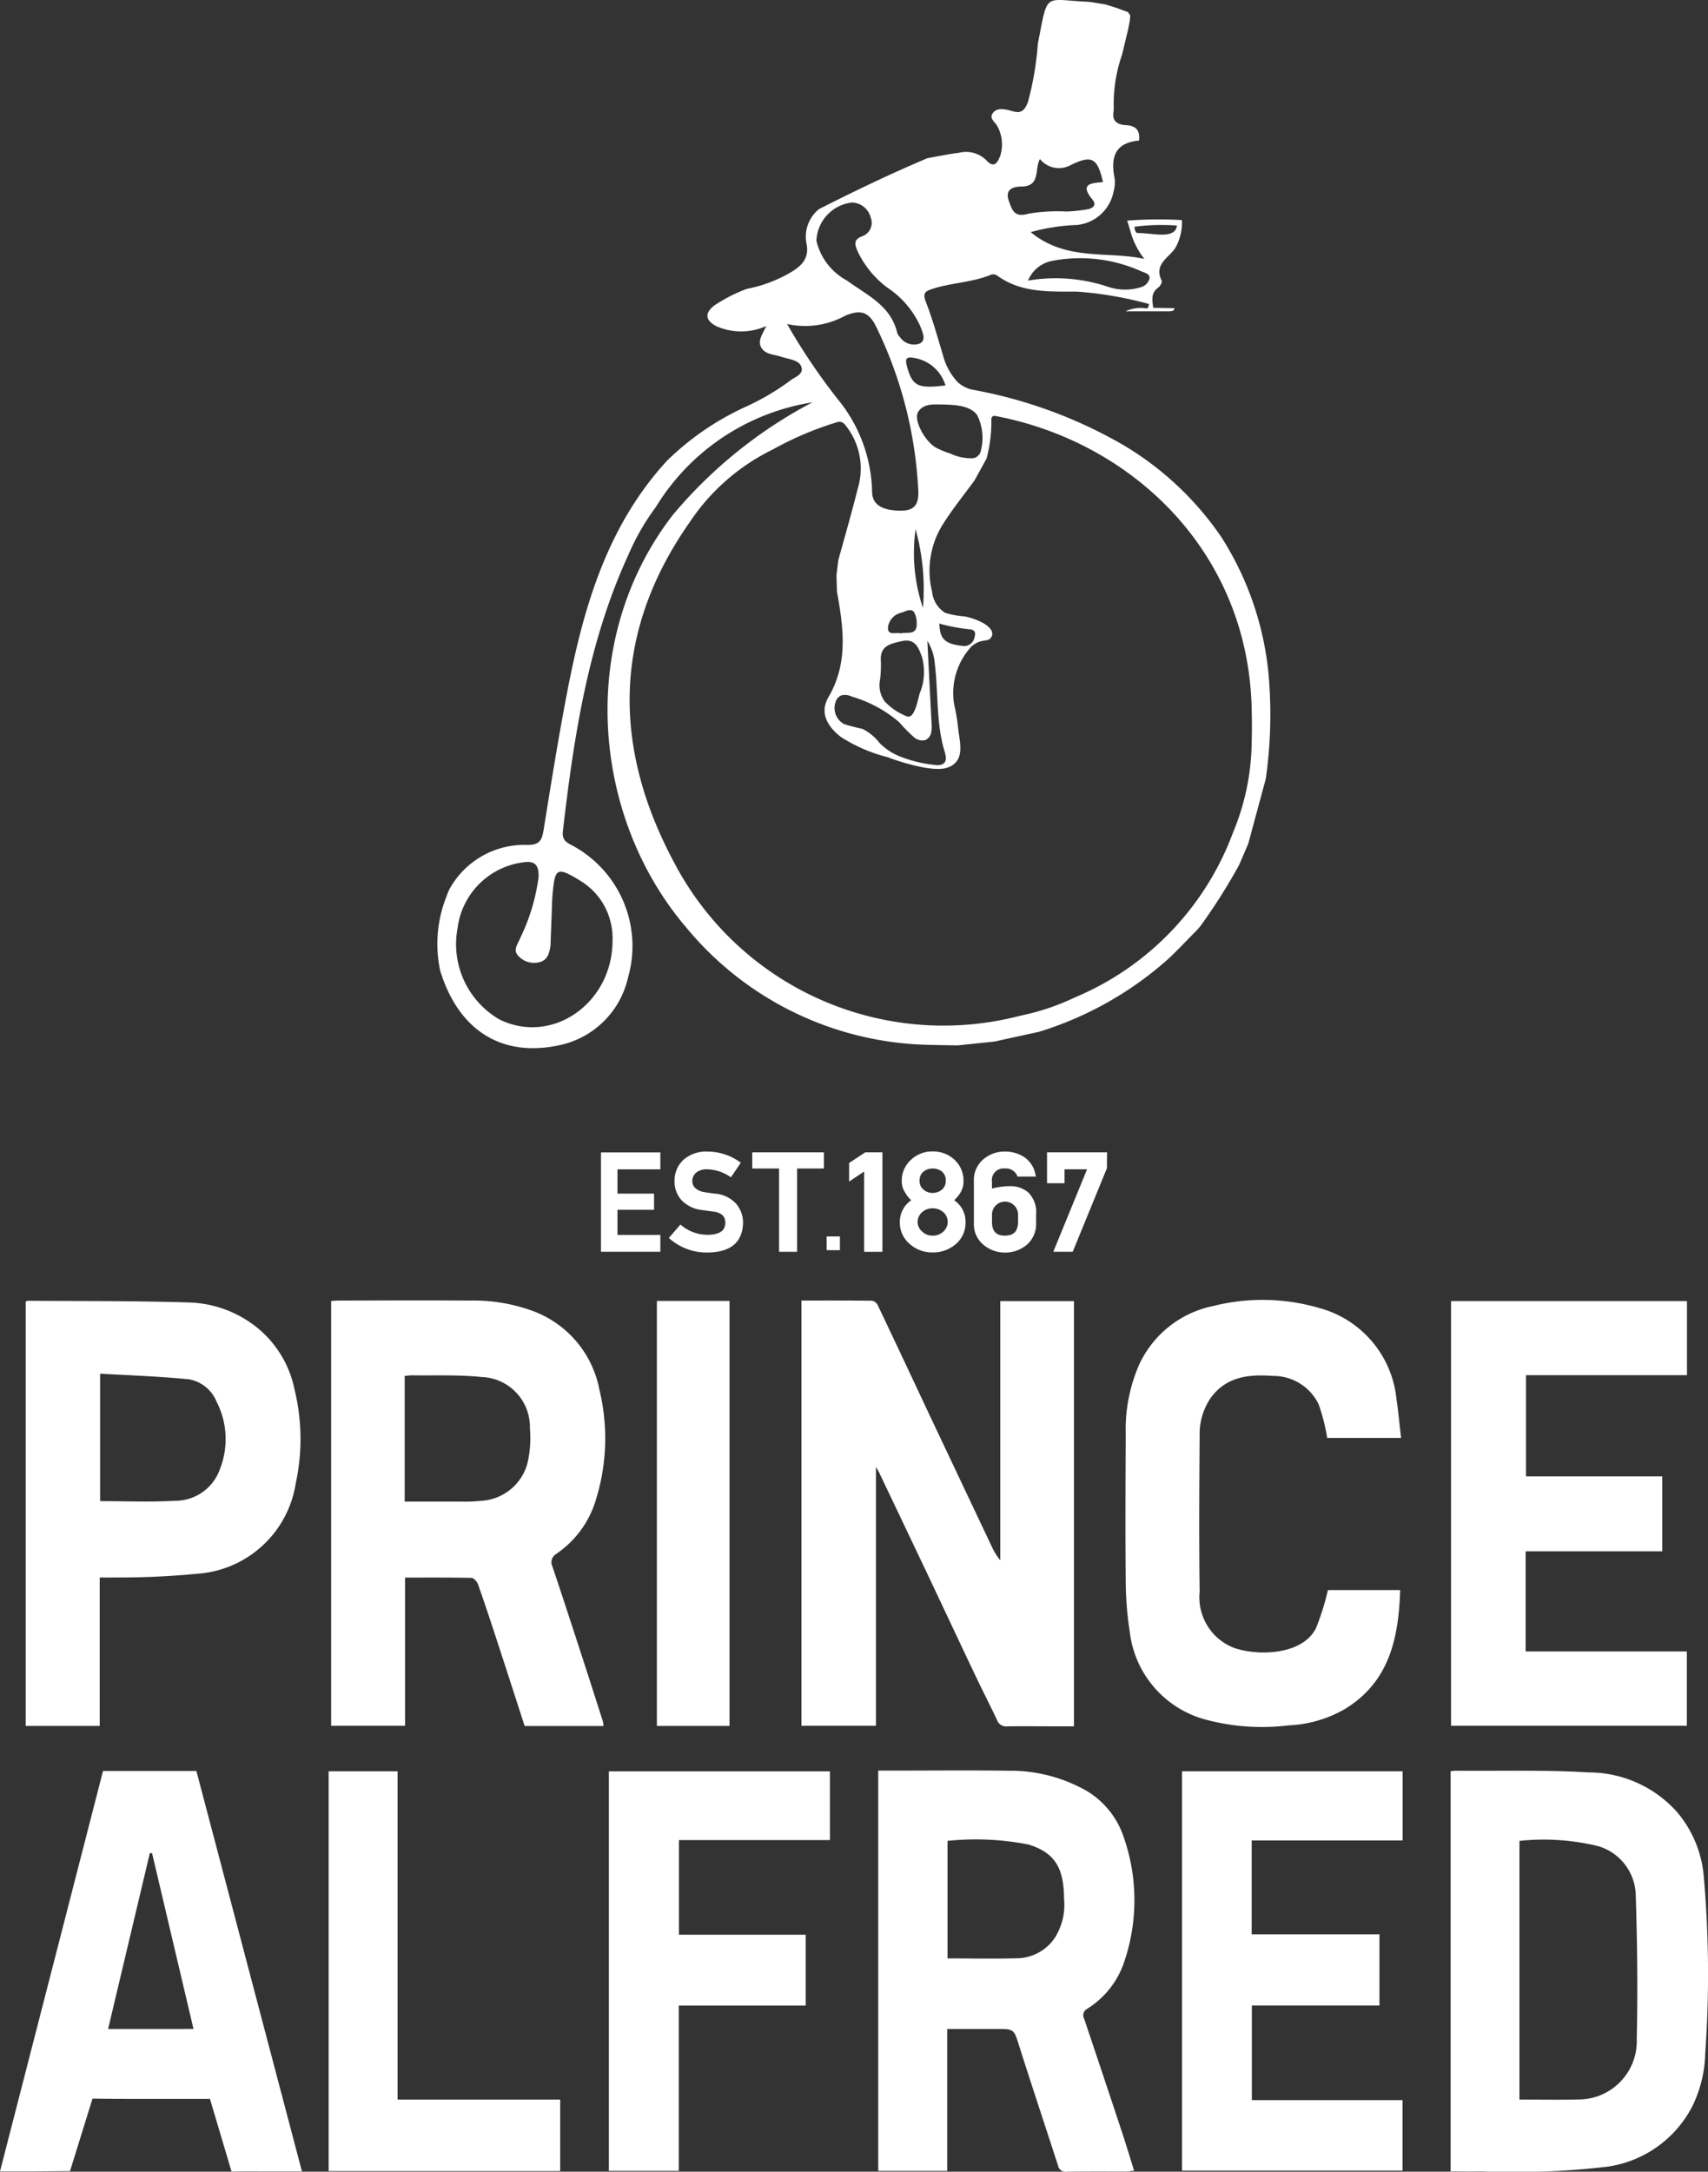
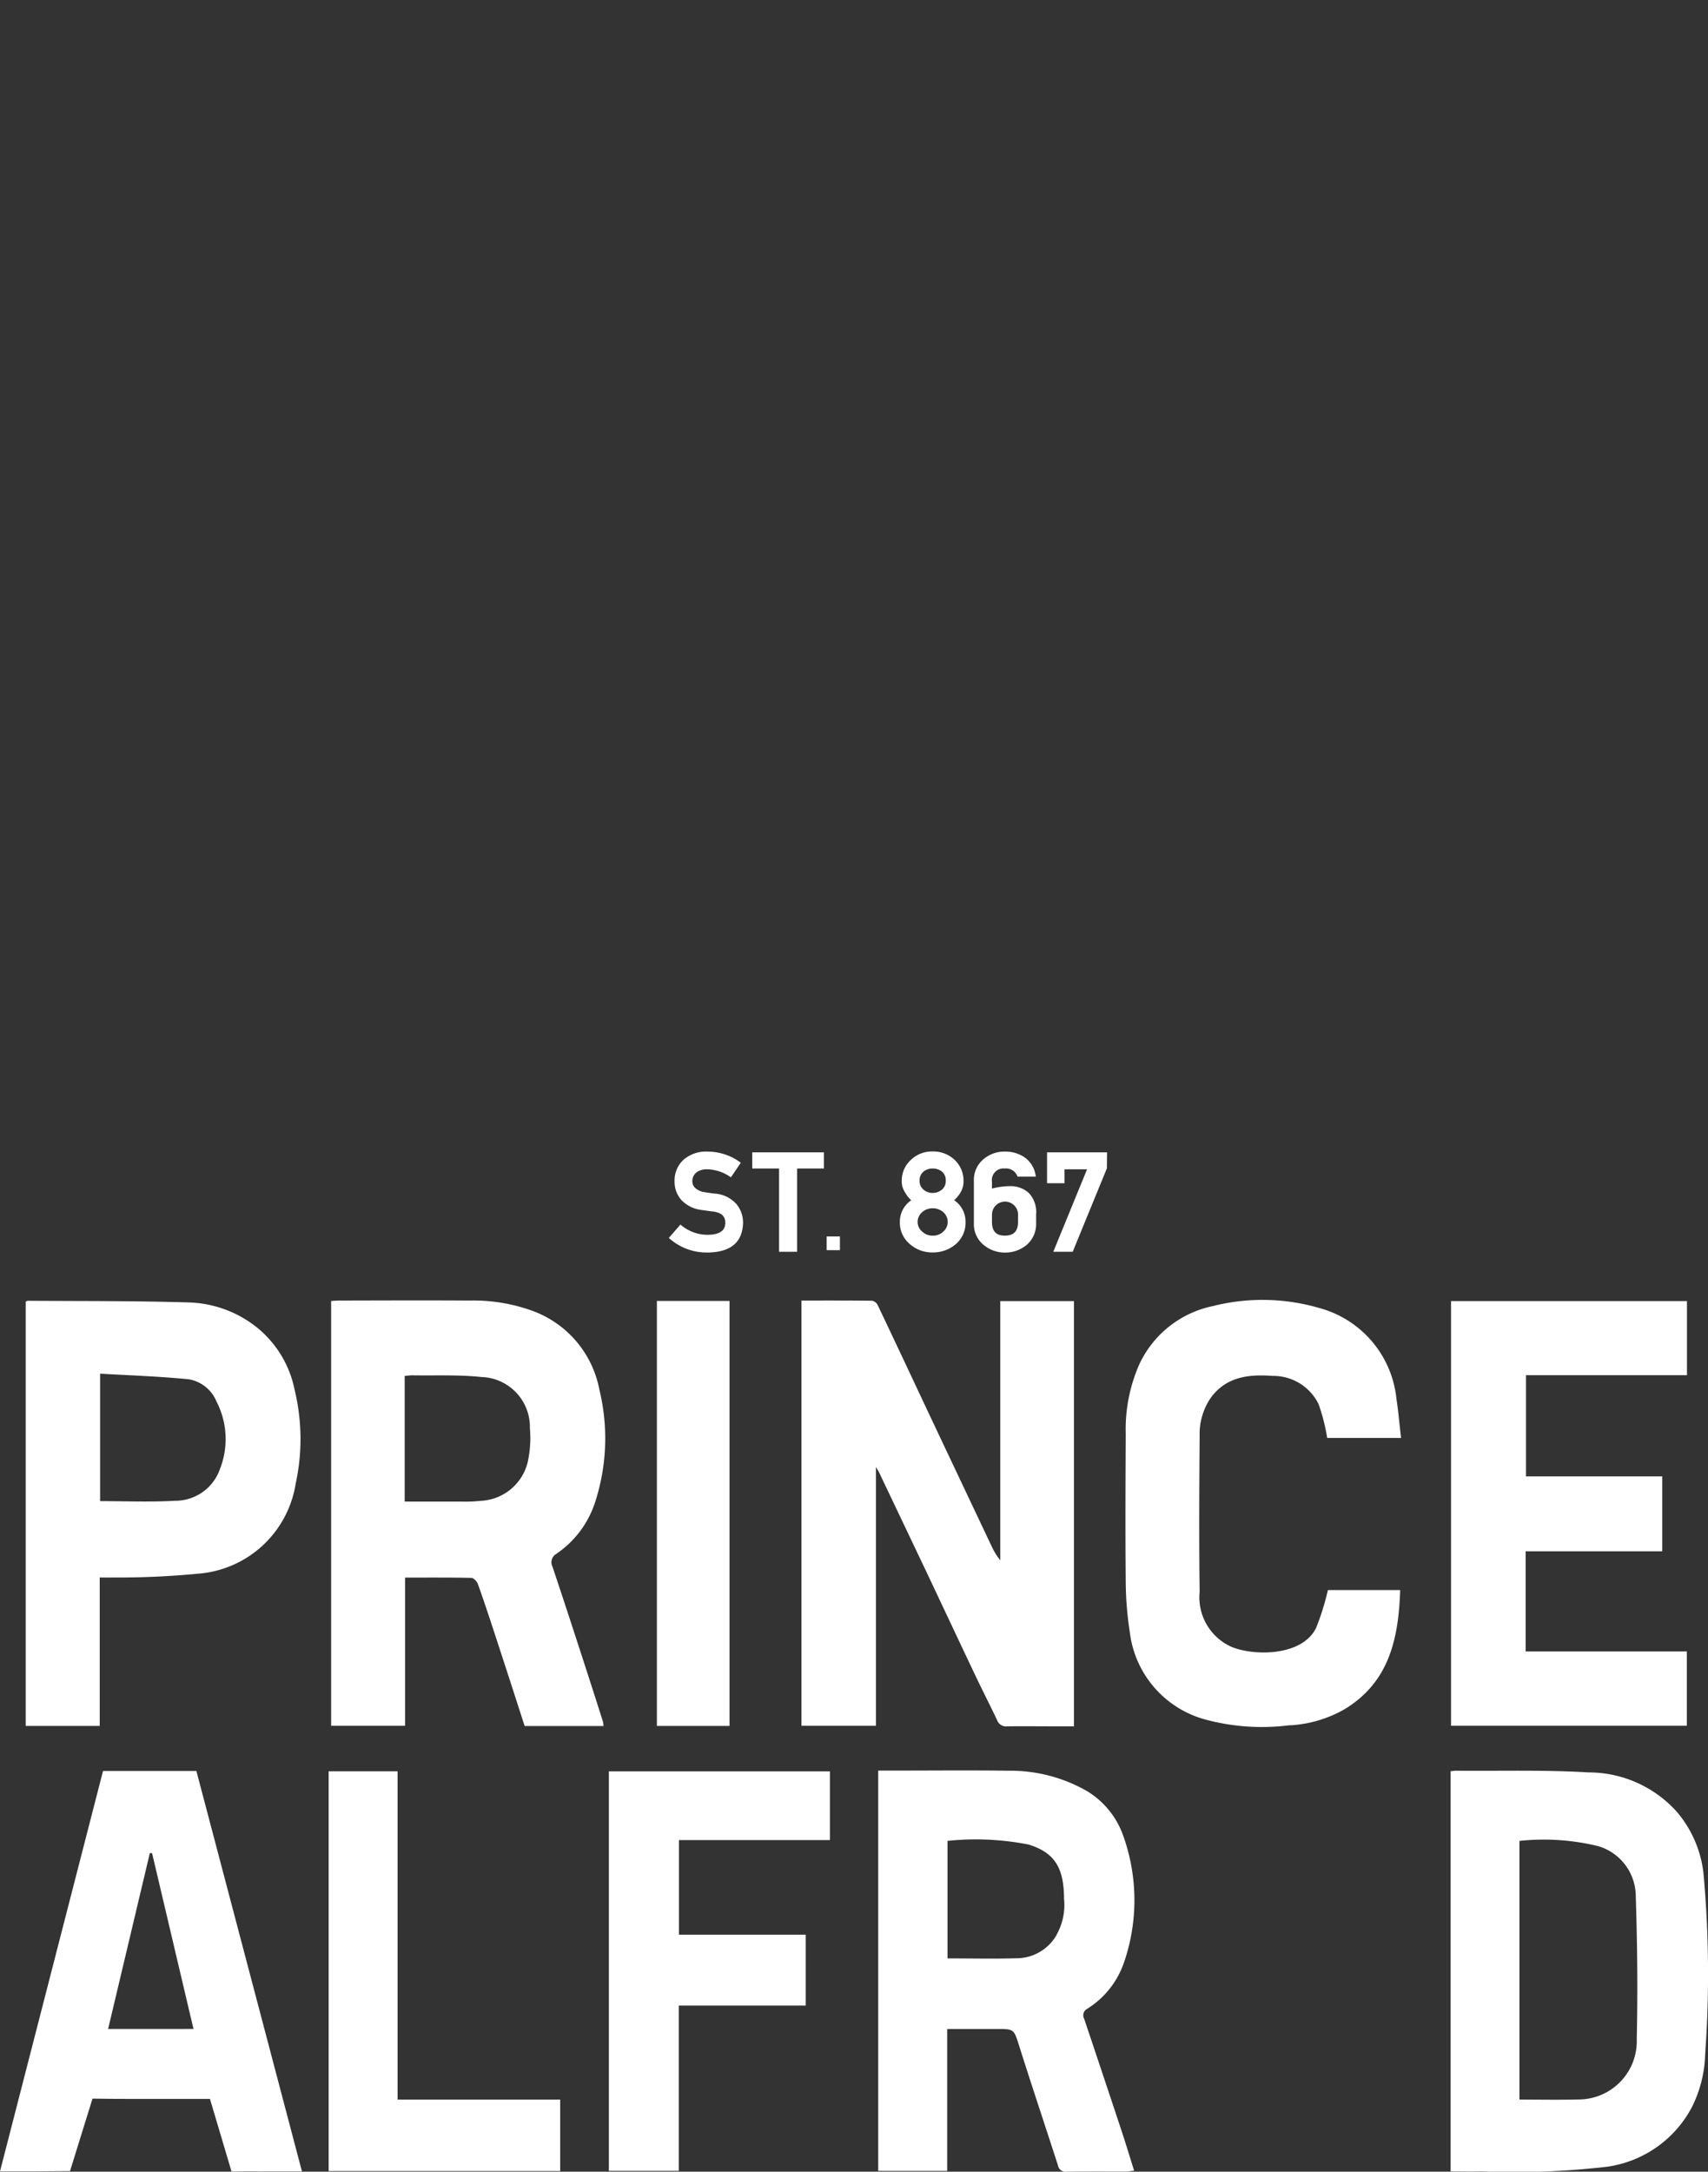
<svg xmlns="http://www.w3.org/2000/svg" width="101.127" height="128.535" viewBox="0 0 101.127 128.535">
  <rect x="0" y="0" width="101.127" height="128.535" fill="#333333" stroke="none" />
  <g id="PA_Logo_White" data-name="PA Logo_White" transform="translate(0 -0.015)">
    <g id="Group_5570" data-name="Group 5570" transform="translate(35.583 68.17)">
      <path id="Path_1463" data-name="Path 1463" d="M257,384.29h.788v.811H257Z" transform="translate(-243.641 -379.264)" fill="#fff" />
      <g id="Group_5569" data-name="Group 5569">
-         <path id="Path_1464" data-name="Path 1464" d="M186.85,364.035h3.515v-1h-2.539v-1.485h2.167v-.956h-2.167v-1.438h2.539v-1H186.85Z" transform="translate(-186.85 -358.102)" fill="#fff" />
        <path id="Path_1465" data-name="Path 1465" d="M210.71,360.411c-.268-.034-.482-.063-.634-.09a1.017,1.017,0,0,1-.562-.253.533.533,0,0,1-.164-.377.64.64,0,0,1,.248-.543.984.984,0,0,1,.6-.181,2.517,2.517,0,0,1,1.358.423l.078.051.585-.863-.074-.053a3.291,3.291,0,0,0-1.9-.606,2.022,2.022,0,0,0-1.423.488,1.66,1.66,0,0,0-.526,1.274,1.615,1.615,0,0,0,.419,1.12,1.955,1.955,0,0,0,1.173.573c.272.04.524.074.75.1.457.078.667.291.663.67-.01.461-.347.691-1.028.7a2.416,2.416,0,0,1-1.556-.547l-.072-.059-.689.792.072.063a3.334,3.334,0,0,0,2.234.8c1.356-.017,2.059-.606,2.089-1.752a1.72,1.72,0,0,0-.4-1.124,1.883,1.883,0,0,0-1.244-.609Z" transform="translate(-203.94 -357.916)" fill="#fff" />
        <path id="Path_1466" data-name="Path 1466" d="M233.88,359.106h1.588v4.929h1.066v-4.929h1.59v-.956H233.88Z" transform="translate(-224.924 -358.102)" fill="#fff" />
-         <path id="Path_1467" data-name="Path 1467" d="M263.99,358.78v1.1l.889-.594v4.75h1.084V358.15h-1.017Z" transform="translate(-249.3 -358.102)" fill="#fff" />
        <path id="Path_1468" data-name="Path 1468" d="M282.957,360.783a2.023,2.023,0,0,0,.377-.453,1.294,1.294,0,0,0,.181-.691,1.687,1.687,0,0,0-.524-1.244,1.848,1.848,0,0,0-1.308-.5,1.807,1.807,0,0,0-1.285.5,1.657,1.657,0,0,0-.541,1.245,1.183,1.183,0,0,0,.2.686,1.726,1.726,0,0,0,.364.457,1.534,1.534,0,0,0-.676,1.289h0a1.649,1.649,0,0,0,.585,1.3,1.987,1.987,0,0,0,1.36.5,2.052,2.052,0,0,0,1.377-.5,1.668,1.668,0,0,0,.569-1.3,1.532,1.532,0,0,0-.674-1.289Zm-.724-.627a.826.826,0,0,1-.548.194.79.79,0,0,1-.537-.194.646.646,0,0,1-.234-.529.662.662,0,0,1,.234-.541.845.845,0,0,1,.539-.181.878.878,0,0,1,.548.179.675.675,0,0,1,.229.541.664.664,0,0,1-.229.533Zm-1.167,1.333a.923.923,0,0,1,.617-.23.952.952,0,0,1,.634.23.765.765,0,0,1,0,1.152.871.871,0,0,1-.628.236.855.855,0,0,1-.621-.24.734.734,0,0,1-.269-.569A.748.748,0,0,1,281.065,361.49Z" transform="translate(-262.05 -357.9)" fill="#fff" />
        <path id="Path_1469" data-name="Path 1469" d="M304.95,359.957a4.164,4.164,0,0,0-1.082.145v-.409a.69.69,0,0,1,.767-.781.714.714,0,0,1,.722.421l.025.057h1.089l-.025-.114a1.609,1.609,0,0,0-.644-1.023,2.038,2.038,0,0,0-1.164-.343,1.9,1.9,0,0,0-1.259.442,1.58,1.58,0,0,0-.581,1.287v2.518a1.569,1.569,0,0,0,.579,1.28,1.95,1.95,0,0,0,1.263.451,1.974,1.974,0,0,0,1.28-.451,1.627,1.627,0,0,0,.562-1.284v-.518a1.645,1.645,0,0,0-.438-1.28A1.6,1.6,0,0,0,304.95,359.957Zm.463,1.685v.463c-.015.528-.261.775-.773.781s-.76-.251-.771-.779v-.463a.772.772,0,1,1,1.544,0Z" transform="translate(-280.719 -357.908)" fill="#fff" />
        <path id="Path_1470" data-name="Path 1470" d="M325.53,358.15v1.828h1.036v-.825H327.9l-2,4.881h1.15l2.024-4.94.008-.945Z" transform="translate(-299.12 -358.102)" fill="#fff" />
      </g>
    </g>
    <g id="Group_5571" data-name="Group 5571" transform="translate(0 76.953)">
      <path id="Path_1471" data-name="Path 1471" d="M256.487,420.073c1.015,2.142,2.021,4.291,3.039,6.431.406.853.84,1.693,1.242,2.548a.563.563,0,0,0,.6.356c.983-.013,1.963,0,2.946,0h1V404.24h-4.363v15.342a3.964,3.964,0,0,1-.52-.849q-1.865-3.936-3.727-7.875c-1-2.129-2-4.262-3.013-6.387a.478.478,0,0,0-.324-.253c-1.39-.017-2.78-.011-4.188-.011v25.168h4.412V414.056c.114.2.158.267.192.339Q255.136,417.234,256.487,420.073Z" transform="translate(-201.727 -404.17)" fill="#fff" />
      <path id="Path_1472" data-name="Path 1472" d="M116.337,419.151a5.878,5.878,0,0,0,2.3-3.14,12.205,12.205,0,0,0,.219-6.564,6.193,6.193,0,0,0-3.921-4.643,10.193,10.193,0,0,0-3.744-.623c-2.584-.017-5.168-.006-7.751,0-.15,0-.3.015-.465.025v25.144h4.378v-8.773c1.344,0,2.636-.011,3.927.017.135,0,.329.213.385.368.358,1,.691,2.013,1.023,3.024q.88,2.691,1.744,5.376h4.67a1.832,1.832,0,0,0-.038-.274q-.6-1.888-1.213-3.774c-.585-1.8-1.169-3.592-1.771-5.382a.577.577,0,0,1,.253-.773Zm-1.731-5.378a3,3,0,0,1-2.769,2.26,8.484,8.484,0,0,1-1.186.044c-1.082.006-2.165,0-3.321,0v-7.437c.179-.013.328-.038.474-.034,1.36.021,2.727-.042,4.075.1a2.959,2.959,0,0,1,2.864,3.022,6.646,6.646,0,0,1-.137,2.047Z" transform="translate(-83.369 -404.143)" fill="#fff" />
      <path id="Path_1473" data-name="Path 1473" d="M285.422,564.356a5.223,5.223,0,0,0,2.171-2.738,11.321,11.321,0,0,0-.042-7.488,5.029,5.029,0,0,0-2.182-2.674,9.116,9.116,0,0,0-4.593-1.186c-2.308-.032-4.616-.008-6.924-.008h-.811v23.692h4.083v-8.4h2.927c1.051,0,1.019.01,1.345,1.034.746,2.356,1.531,4.7,2.291,7.052a.451.451,0,0,0,.52.362c1.171-.017,2.342-.008,3.514-.01.128,0,.257-.027.47-.051-.251-.8-.476-1.554-.724-2.3q-1.108-3.348-2.234-6.692a.427.427,0,0,1,.19-.592Zm-1.821-4.367a2.732,2.732,0,0,1-2.234,1.377c-1.388.044-2.778.011-4.224.011v-6.955a16.138,16.138,0,0,1,4.8.217c1.628.5,2.087,1.474,2.1,3.211a3.6,3.6,0,0,1-.448,2.139Z" transform="translate(-221.043 -522.405)" fill="#fff" />
      <path id="Path_1474" data-name="Path 1474" d="M465.976,556.446a6.759,6.759,0,0,0-1.586-3.683,7.019,7.019,0,0,0-5.229-2.327c-2.609-.158-5.233-.076-7.85-.1-.084,0-.168.015-.31.029v23.685c.623,0,1.221.015,1.819,0a47.615,47.615,0,0,0,7.421-.272,6.726,6.726,0,0,0,5.068-3.574,7.482,7.482,0,0,0,.766-3.135A65.967,65.967,0,0,0,465.976,556.446Zm-3.955,9.768a3.449,3.449,0,0,1-3.455,3.58c-1.148.03-2.3.006-3.489.006V554.49a13.577,13.577,0,0,1,4.66.31,3.1,3.1,0,0,1,2.226,2.942c.091,2.822.122,5.648.059,8.471Z" transform="translate(-365.113 -522.472)" fill="#fff" />
      <path id="Path_1475" data-name="Path 1475" d="M465.093,425.117h-9.545v-5.928h8.09v-4.432h-8.071v-5.991H465.1V404.38H451.13v25.136h13.963v-4.4Z" transform="translate(-365.218 -404.312)" fill="#fff" />
      <path id="Path_1476" data-name="Path 1476" d="M12.372,420.651c.3,0,.539.008.779,0a49.358,49.358,0,0,0,5.045-.225,6.339,6.339,0,0,0,5.782-5.346,12.353,12.353,0,0,0-.065-5.53,6.34,6.34,0,0,0-2.457-3.87,6.778,6.778,0,0,0-3.746-1.306c-3.2-.1-6.4-.078-9.606-.1a.423.423,0,0,0-.114.046v25.117h4.382v-8.779Zm.021-12.062c1.784.1,3.533.16,5.269.333a2.169,2.169,0,0,1,1.624,1.314,4.836,4.836,0,0,1,.206,3.992,2.8,2.8,0,0,1-2.666,1.882c-1.457.086-2.921.021-4.431.021v-7.541Z" transform="translate(-6.468 -404.223)" fill="#fff" />
      <path id="Path_1477" data-name="Path 1477" d="M6.1,550.41c-2.038,7.917-4.062,15.783-6.1,23.7,1.463,0,2.712,0,4.146-.017l1.331-4.289c1.447.025,3.285.017,4.732.017h2.222l1.278,4.3c.724-.021,1.554-.008,2.278-.008h1.891c-2.095-7.943-4.171-15.812-6.25-23.7H6.1Zm.3,15.273c.834-3.512,1.653-6.961,2.472-10.411.044,0,.09,0,.133.008.813,3.449,1.624,6.9,2.451,10.4Z" transform="translate(0 -522.532)" fill="#fff" />
      <path id="Path_1478" data-name="Path 1478" d="M359.64,429.2a7.318,7.318,0,0,0,3.241-.946c2.657-1.6,3.213-4.186,3.306-7.061h-4.279a14.975,14.975,0,0,1-.7,2.243c-.834,1.691-3.689,1.659-4.988,1.127a3.211,3.211,0,0,1-1.906-3.268c-.04-3.066-.023-6.134,0-9.2a3.812,3.812,0,0,1,.638-2.251c.922-1.287,2.266-1.432,3.693-1.325a2.975,2.975,0,0,1,2.714,1.676,11.252,11.252,0,0,1,.507,1.994h4.376c-.1-.806-.158-1.56-.274-2.3A6.22,6.22,0,0,0,361.4,404.5a11.99,11.99,0,0,0-6.281-.12,6.194,6.194,0,0,0-4.38,3.458,9.543,9.543,0,0,0-.8,4.117c-.013,2.912-.029,5.824,0,8.735a19.951,19.951,0,0,0,.238,2.977,6.112,6.112,0,0,0,4.39,5.165,12.846,12.846,0,0,0,5.069.362Z" transform="translate(-283.286 -404.021)" fill="#fff" />
-       <path id="Path_1479" data-name="Path 1479" d="M367.5,574.155h13.055v-4.174h-8.922v-5.6h7.555v-4.212h-7.564v-5.557h8.937V550.52H367.5v23.635Z" transform="translate(-297.514 -522.621)" fill="#fff" />
      <path id="Path_1480" data-name="Path 1480" d="M189.3,574.185h4.138V564.4h7.517v-4.193h-7.507v-5.6h8.939V550.54H189.3v23.645Z" transform="translate(-153.25 -522.637)" fill="#fff" />
      <path id="Path_1481" data-name="Path 1481" d="M106.261,550.52H102.18v23.66h13.708v-4.23h-9.627Z" transform="translate(-82.721 -522.621)" fill="#fff" />
      <path id="Path_1482" data-name="Path 1482" d="M208.522,404.34h-4.3v25.153h4.3Z" transform="translate(-165.329 -404.279)" fill="#fff" />
    </g>
    <g id="Group_5572" data-name="Group 5572" transform="translate(25.904 0.015)">
      <path id="Path_1483" data-name="Path 1483" d="M354.043,43.672h-.013v.008l.013-.01Z" transform="translate(-312.513 -35.356)" fill="#fff" />
-       <path id="Path_1484" data-name="Path 1484" d="M185.238,40.021a18.29,18.29,0,0,0-2.8-8.21,18.335,18.335,0,0,0-5.86-5.485,27.619,27.619,0,0,0-8.815-3.234,1.883,1.883,0,0,1-.931-.451,3.644,3.644,0,0,1-.891-1.64c-.322-1.059-.615-2.133-1.019-3.161-.2-.52.053-.611.4-.724,1.145-.375,2.379-.381,3.5-.851a.422.422,0,0,1,.343.063c1.438,1.051,3.133.933,4.757.948a22.428,22.428,0,0,1,4.2.724c.048.01.013.192-.091.28-.011-.006-.021-.006-.032-.011a2.113,2.113,0,0,0-1.234.169h2.582c.24,0,.314-.076.309-.183l-1.257-.021h0c-.053-.436-.156-.874.3-1.2.114-.082.244-.322.2-.409-.522-1.063.592-1.4.893-2.091a3.123,3.123,0,0,0,.309-1.5.1.1,0,0,1-.025.048.226.226,0,0,0,.015-.042,24.676,24.676,0,0,0-3.237.032c.017.048.086.265.135.417a.77.77,0,0,0,.05.168,4.512,4.512,0,0,0,.838,1.683c-2.19-.482-4.618.154-6.732-1.586a11.783,11.783,0,0,1,2.733-.423,2.449,2.449,0,0,0,2.171-1.967,2.015,2.015,0,0,0,.072-.754c-.255-1.238-.029-2.142,1.436-2.274.076-.583-.171-.886-.769-.914-.535-.027-.823-.259-.743-.769a1.86,1.86,0,0,0,.013-.385,8.964,8.964,0,0,1,.436-2.841l.059-.168.349-1.457.017-.065c.023-.122.061-.322.084-.446l.04-.356L176.9.73l-.861-.316c.373.137,0,0-.5-.143-.825-.124-.627-.112-1.011-.152C171.951.01,172.17-.5,171.612,2.381c-.011.063-.029.124-.04.187a18.121,18.121,0,0,1-.6,3.519c-.265.659-.558.617-1.04.47-.379-.091-.807-.185-1.049.179-.211.318.215.539.324.817a2.25,2.25,0,0,1,.141,1.663c-.141.362-.341.842-.857.257a1.7,1.7,0,0,0-1.59-.415c-.627.076-1.245.209-1.868.318-2.181.922-4.312,1.944-6.422,3.015a2.1,2.1,0,0,0-.741,2.038c.19.929-.348,1.36-.975,1.731a8.2,8.2,0,0,1-2.556.952,9.121,9.121,0,0,0-1.933.988c-.607.48-.489.886.112,1.215a3.646,3.646,0,0,0,2.967,0c-.217.486-.533.882-.28,1.291.232.375.7.385,1.085.5.15.046.3.088.455.126.343.088.754.187.836.541.093.406-.369.541-.627.735a14.852,14.852,0,0,1-2.771,1.624,16.349,16.349,0,0,0-4.572,3.152c-3.548,3.864-4.94,8.671-5.9,13.647-.529,2.731-.966,5.479-1.409,8.225-.1.619-.263.882-.988.866a5.061,5.061,0,0,0-4.6,2.651c-.046.11-.093.221-.139.331h.008a7.581,7.581,0,0,0-.4,4.462c1.078,3.517,3.626,5.153,7.06,4.411A5.279,5.279,0,0,0,147.3,57.89a6.758,6.758,0,0,0-3.234-7.8c-.371-.2-.686-.318-.619-.886.653-5.612,1.495-11.179,3.889-16.374a13.775,13.775,0,0,1,1.605-2.79,13.293,13.293,0,0,1,9.28-6.212,27.36,27.36,0,0,0-8.278,6.681c-5.692,7.378-4.776,17.844.781,24.368a19.113,19.113,0,0,0,14.471,6.98c.52.017,1.038.021,1.558.03l.143-.006,2.108-.221,2.651-.581a20.562,20.562,0,0,0,7.625-4.3c.594-.554,1.148-1.152,1.723-1.727l.189-.223a33.844,33.844,0,0,0,2.291-3.616c.181-.417.36-.836.541-1.253.289-1.07.75-2.778,1.04-3.849a26.892,26.892,0,0,0,.173-6.088Zm-7.76-26.216c-.131,0-.171-.2-.192-.368a12.212,12.212,0,0,1,2.519-.072c-.1.849-1.466.434-2.329.442Zm-5.066,1.651a8.8,8.8,0,0,1,5.288.621c.2.08.5.149.486.39a.717.717,0,0,1-.493.539,3.161,3.161,0,0,1-1.96-.013,9.749,9.749,0,0,0-4.744-.371,1.922,1.922,0,0,1,1.423-1.165Zm-1.805-4.4c1.139-.019.75-1.021,1.087-1.626a1.449,1.449,0,0,0,1.832.35c1.244-.607,1.573-.415,1.9,1.013-.657.059-1.421.076-.628,1.028.282.339.019.528-.3.583a10.059,10.059,0,0,1-1.219.131,10.3,10.3,0,0,0-2.26.126c-.823.242-.954-.164-1.165-.745-.286-.79.4-.855.752-.863Zm-26.28,41a3.967,3.967,0,0,1,2.059,3.615c.011,3.714-3.567,6.218-6.692,4.683a5.147,5.147,0,0,1-2.479-5.424A4.493,4.493,0,0,1,141,51.068c.745-.133,1.028.082,1.009.851a11.635,11.635,0,0,1-1.089,3.613c-.128.36-.491.726-.057,1.116a1.27,1.27,0,0,0,1.139.329c.554-.107.647-.573.712-1l.063-1.706c.021-.474.023-.95.067-1.423.139-1.44.27-1.514,1.482-.8Zm23.65-27.467a2.988,2.988,0,0,1,.227,2.057.568.568,0,0,1-.474.491,2.866,2.866,0,0,1-1.356-.284,4.63,4.63,0,0,1-.872-.364c-.655-.4-1.31-1.645-1.017-2.1s.811-.446,1.3-.434c.687.015,1.748.006,2.19.63Zm-1.91,19.981c.093.293.109.634-.265.716a1.087,1.087,0,0,1-.36,0,7.7,7.7,0,0,1-2.123-.535,3.425,3.425,0,0,1-1.118-.758,2.939,2.939,0,0,0-1.026-.842,10.111,10.111,0,0,1-1.087-.284,1.082,1.082,0,0,1-.467-1.377.61.61,0,0,1,.291-.31.878.878,0,0,1,.64.063,7.538,7.538,0,0,1,2.82,1.529,8.64,8.64,0,0,0,.859.872.747.747,0,0,0,.674.173.6.6,0,0,0,.341-.417,1.822,1.822,0,0,0,.03-.558q-.126-2.448-.249-4.9a3.053,3.053,0,0,1,.444,1.4c.215,1.743.065,3.548.6,5.222Zm-.331-7.648a10.594,10.594,0,0,0,1.821.343c.366.04.329.3.229.583a.612.612,0,0,1-.642.4c-1.076-.116-1.381-.4-1.405-1.329Zm-3.46,2.241c-.08-.927.558-1.047,1.234-1.2.8-.183,1,.4,1.19.916a3.294,3.294,0,0,1-.122,2.165c-.1.289-.267,1.413-.687,1.386a.472.472,0,0,1-.187-.063,3.467,3.467,0,0,1-1.219-.859,1.664,1.664,0,0,1-.253-1.306A7.607,7.607,0,0,0,162.275,39.158Zm1.969-2.908a1.341,1.341,0,0,1,.15.689c.017.693-.579.465-.945.558-.3-.086-.823.187-.745-.428a1.022,1.022,0,0,1,.8-.8c.248-.086.566-.272.741-.019Zm.086-4.911a13.22,13.22,0,0,1,.434,4.647A10.145,10.145,0,0,1,164.33,31.339Zm1.769-8.516c-1.657.2-1.963.034-2.283-1.141-.126-.465-.017-.568.436-.486a2.322,2.322,0,0,1,1.845,1.626ZM160.556,12a1.18,1.18,0,0,1,1.114.886.844.844,0,0,1-.484,1.106c-.564.2-.442.512-.3.874a5.754,5.754,0,0,0,1.779,2.177,5.436,5.436,0,0,1,1.941,2.274c.107.322.394.806-.029,1.03a1,1,0,0,1-1.175-.385.576.576,0,0,1-.156-.236c-.377-1.636-1.809-2.247-2.988-3.112a3.6,3.6,0,0,1-1.8-2.35,2.374,2.374,0,0,1,2.1-2.262Zm-3.834,7.193a4.948,4.948,0,0,0,3.455-.5c.868-.356,1.388-.261,1.838.7a24.813,24.813,0,0,1,2.476,9.688c.03.83-.259,1.167-1.061,1.16-1.11-.011-1.68-.377-1.676-1.143a8.912,8.912,0,0,0-1.828-5.2,36.5,36.5,0,0,1-3.2-4.7Zm27.52,24.022c0,.253-.01.508-.013.762a14.248,14.248,0,0,1-1.114,5.338,16.985,16.985,0,0,1-9.371,9.741,14,14,0,0,1-3.215,1.076A17.993,17.993,0,0,1,150.053,51.1c-3.672-6.829-3.677-13.643.887-20.154a12.462,12.462,0,0,1,4.927-4.323,19.383,19.383,0,0,1,3.733-1.594c.379-.147.51.063.684.293a4.076,4.076,0,0,1,.623,3.607c-.356,1.423-.764,2.834-1.154,4.247-.03.248-.078.642-.107.887.01.318.019.636.027.954.381,2.127.687,4.228-.5,6.256-.5.859-.162,1.657.727,2.356a9.309,9.309,0,0,0,2.771,1.2,12.841,12.841,0,0,0,2.207.623c.651.1,1.48.2,1.914-.423.339-.486.126-1.314.072-1.8a12.379,12.379,0,0,0-.255-1.544,4.069,4.069,0,0,1,1.021-3.4c.579-.5.933-.255,1.139-.5.293-.345-.1-.691-.385-.865a3.753,3.753,0,0,0-1.179-.425,4.934,4.934,0,0,1-1.129-.211,1.673,1.673,0,0,1-.769-1.249A5.16,5.16,0,0,1,166,30.962c.558-.872,1.213-1.683,1.824-2.521.227-.411.453-.821.71-1.291a8.522,8.522,0,0,0,.282-2.354.183.183,0,0,1,.215-.166c8.094,1.52,15.043,8.046,15.2,17.44l.011.571v.571Z" transform="translate(-136.024 -0.015)" fill="#fff" />
    </g>
  </g>
</svg>